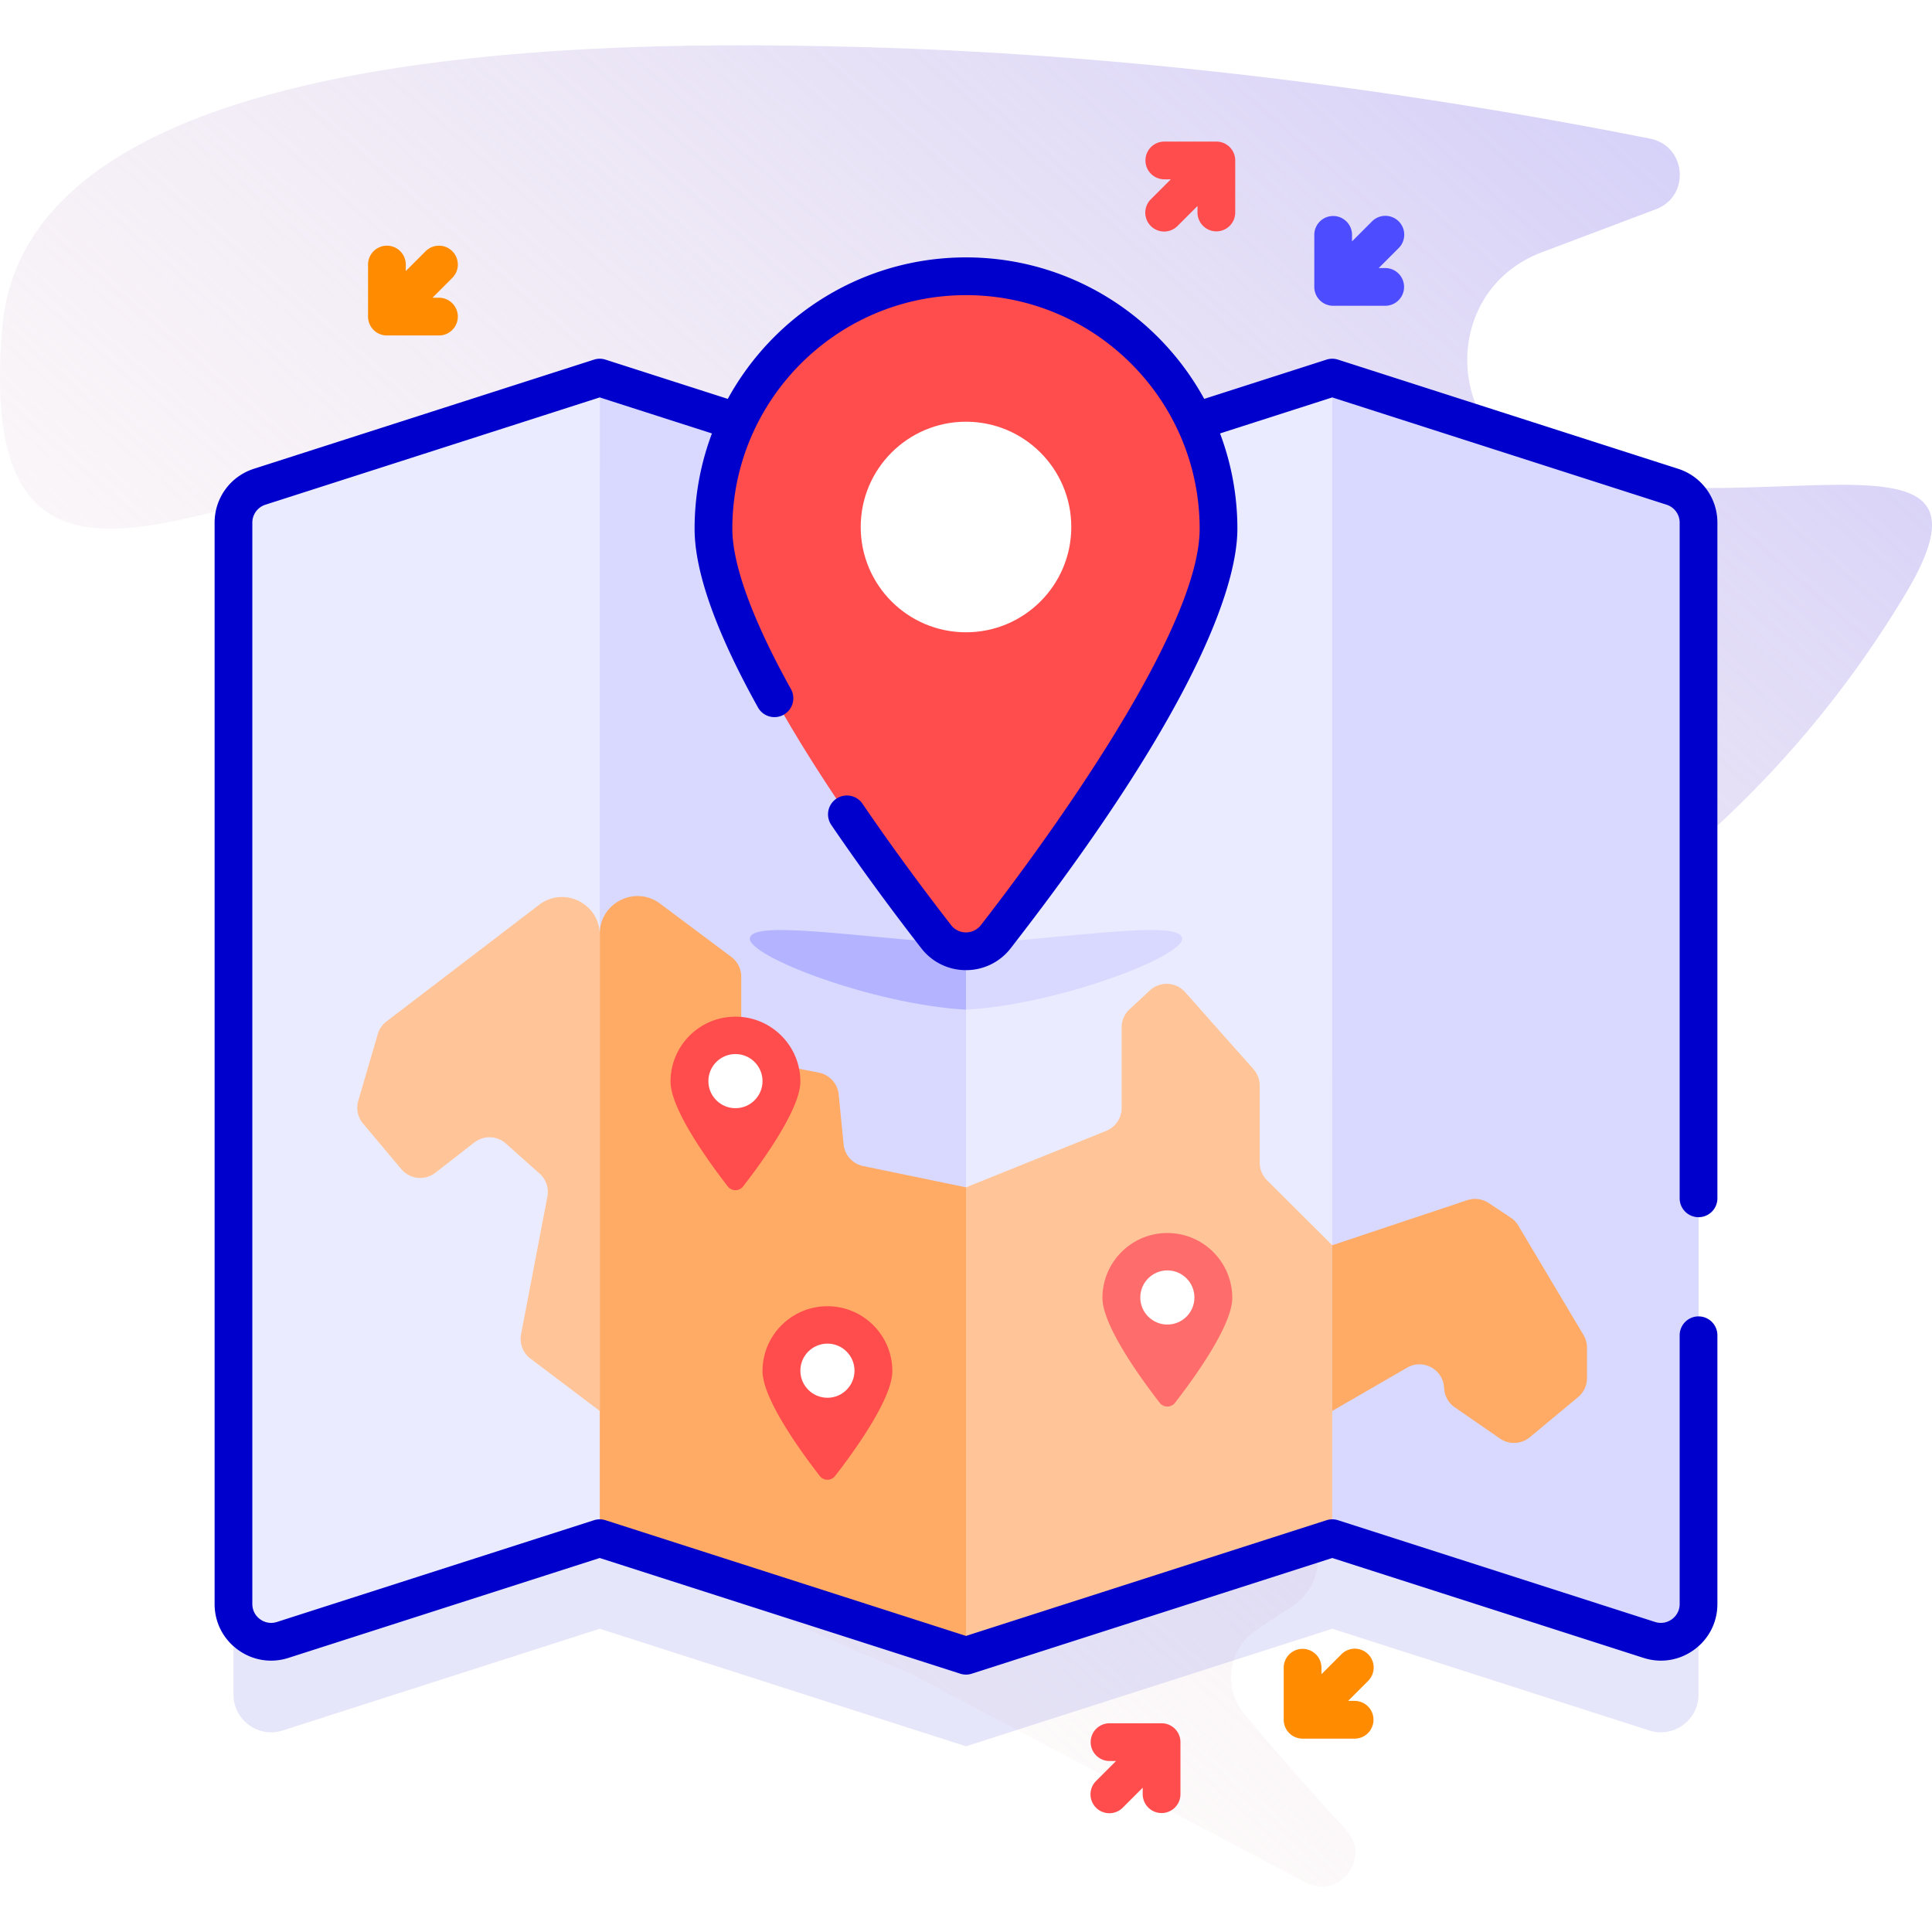
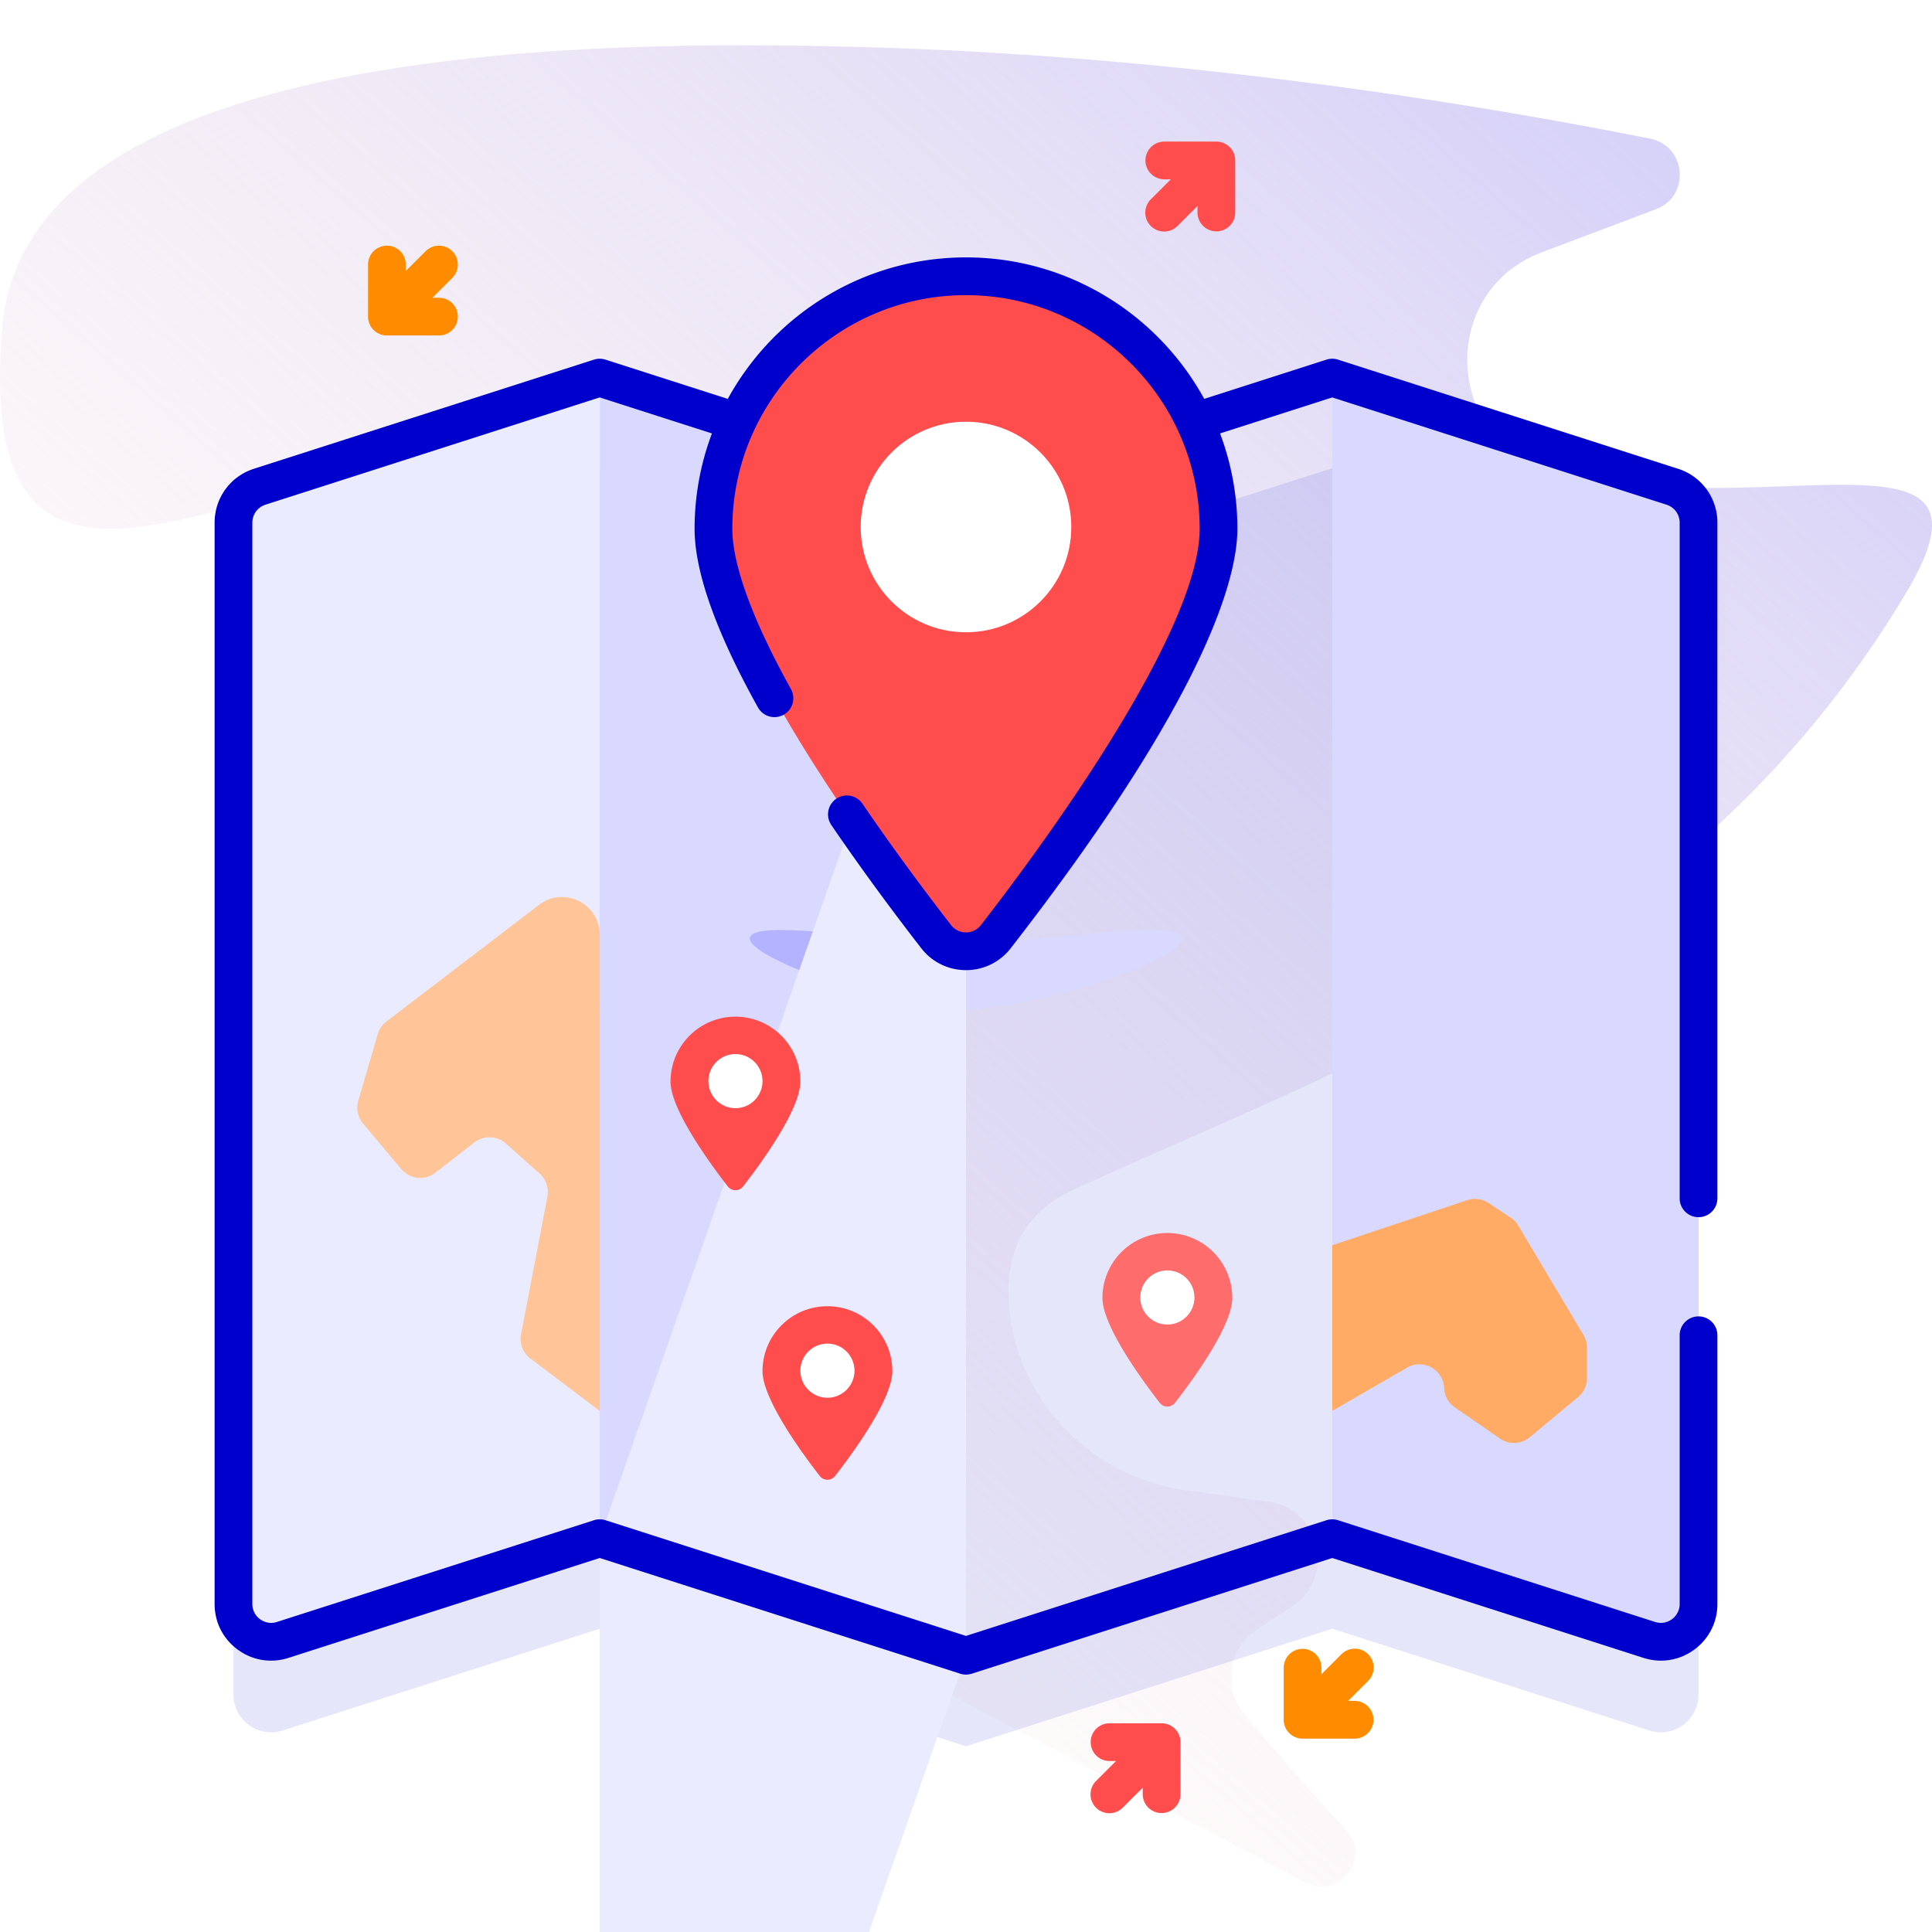
<svg xmlns="http://www.w3.org/2000/svg" version="1.1" width="512" height="512" x="0" y="0" viewBox="0 0 512 512" style="enable-background:new 0 0 512 512" xml:space="preserve">
  <defs>
    <linearGradient id="a" x1="545.75" x2="49.172" y1="-134.458" y2="431.734" gradientUnits="userSpaceOnUse">
      <stop offset=".001" stop-color="#b3b3ff" />
      <stop offset=".992" stop-color="#ffe8dc" stop-opacity="0" />
    </linearGradient>
  </defs>
  <g>
    <linearGradient id="a" x1="545.75" x2="49.172" y1="-134.458" y2="431.734" gradientUnits="userSpaceOnUse">
      <stop offset=".001" stop-color="#b3b3ff" />
      <stop offset=".992" stop-color="#ffe8dc" stop-opacity="0" />
    </linearGradient>
    <path fill="url(&quot;#a&quot;)" d="M411.709 124.985c-28.852-7.397-30.968-47.604-3.103-58.123l30.245-11.416c9.177-3.464 8.077-16.773-1.542-18.696-42.507-8.496-121.887-21.932-208.21-24.249C169.231 10.894 7.568 8.722.657 86.436c-10.978 123.46 118.949-17.955 136.904 74.063C155.516 252.516 16.367 353.511 240.8 443.285l105.234 55.601c8.827 4.664 17.472-6.518 10.723-13.874-8.536-9.303-17.783-19.736-26.983-30.753-5.823-6.973-4.255-17.471 3.346-22.446l9.316-6.098a15.192 15.192 0 0 0-6.26-27.761l-21.656-2.964c-24.925-3.411-44.732-23.307-47.064-48.356-1.299-13.954 3.414-25.052 16.935-31.277 73.114-33.665 163.954-63.54 220.618-158.031 28.848-48.103-37.361-17.999-93.3-32.341z" opacity="1" data-original="url(#a)" />
    <path fill="#0000CC" d="m443.185 152.991-90.12-28.922-.004.022v-.023l-36.446 11.697C305.936 112.991 282.816 97.213 256 97.213s-49.936 15.778-60.614 38.552l-36.446-11.697v.029l-.004-.028-90.12 28.922a10 10 0 0 0-6.944 9.522v286.561c0 6.778 6.602 11.593 13.056 9.522l84.009-26.961.004-.029v.031l97.06 31.15 97.06-31.15v-.032l.004.029 84.009 26.961c6.454 2.072 13.056-2.743 13.056-9.522v-286.56a10.002 10.002 0 0 0-6.945-9.522z" opacity=".1" />
    <path fill="#D9D9FF" d="M256 131.217v307.57l-97.06-31.15v-307.57z" />
    <path fill="#B3B3FF" d="M256 250.311v17.265c-24.831-1.4-58.304-14.348-57.273-19.037 1.023-4.596 26.471-.445 57.273 1.772z" />
-     <path fill="#FFAB66" d="M256 314.657v124.13l-97.06-31.15V247.48c0-8.235 9.397-12.941 15.991-8.007l18.887 14.132a6.542 6.542 0 0 1 2.622 5.237v15.989a6.542 6.542 0 0 0 5.275 6.417l15.301 3.019a6.54 6.54 0 0 1 5.243 5.773l1.308 13.22a6.54 6.54 0 0 0 5.184 5.761z" />
-     <path fill="#EBEBFF" d="m158.936 407.635-84.009 26.961c-6.454 2.071-13.056-2.743-13.056-9.522V138.513a10 10 0 0 1 6.944-9.522l90.12-28.922v307.566zM353.06 100.067v307.57L256 438.787v-307.57z" />
-     <path fill="#FFC599" d="M353.06 329.997v77.64L256 438.787v-124.13l37.143-14.96a6.54 6.54 0 0 0 4.097-6.067v-21.351a6.54 6.54 0 0 1 2.089-4.792l5.398-5.014a6.541 6.541 0 0 1 9.345.451l18.121 20.426a6.54 6.54 0 0 1 1.648 4.341v20.44c0 1.739.692 3.406 1.924 4.634z" />
+     <path fill="#EBEBFF" d="m158.936 407.635-84.009 26.961c-6.454 2.071-13.056-2.743-13.056-9.522V138.513a10 10 0 0 1 6.944-9.522l90.12-28.922v307.566zv307.57L256 438.787v-307.57z" />
    <path fill="#D9D9FF" d="m353.064 407.635 84.009 26.961c6.454 2.071 13.056-2.743 13.056-9.522V138.513a10 10 0 0 0-6.944-9.522l-90.12-28.922v307.566zM256 250.311v17.265c24.831-1.4 58.304-14.348 57.273-19.037-1.023-4.596-26.471-.445-57.273 1.772z" />
    <path fill="#FFC599" d="M158.94 247.733v126.185l-18.373-13.878a6.541 6.541 0 0 1-2.482-6.449l6.978-36.47a6.541 6.541 0 0 0-2.072-6.112l-8.926-7.957a6.54 6.54 0 0 0-8.366-.283l-10.326 8.024a6.542 6.542 0 0 1-9.023-.959l-10.139-12.075a6.54 6.54 0 0 1-1.269-6.042l5.165-17.66a6.533 6.533 0 0 1 2.307-3.361l40.454-30.909c6.582-5.028 16.072-.336 16.072 7.946z" />
    <path fill="#FFAB66" d="M420.57 357.139v8.08a6.542 6.542 0 0 1-2.36 5.03l-12.796 10.637a6.541 6.541 0 0 1-7.897.353l-11.99-8.277a6.541 6.541 0 0 1-2.82-5.118c-.199-4.916-5.55-7.861-9.81-5.398l-19.838 11.471v-43.92l35.765-11.94a6.542 6.542 0 0 1 5.684.752l5.848 3.875a6.537 6.537 0 0 1 2.006 2.104l17.285 29.002a6.54 6.54 0 0 1 .923 3.349z" />
    <path fill="#FF4D4D" d="M322.923 140.135c0 29.042-41.32 85.315-59.025 108.092-4.007 5.156-11.789 5.156-15.796 0-17.704-22.778-59.025-79.05-59.025-108.092 0-36.96 29.962-66.923 66.923-66.923s66.923 29.963 66.923 66.923z" />
    <path fill="#0000CC" d="M450.129 322.569a5 5 0 0 0 5-5V138.513a14.955 14.955 0 0 0-10.416-14.283l-90.12-28.922a5.002 5.002 0 0 0-3.057 0l-32.406 10.4C306.908 83.386 283.194 68.213 256 68.213s-50.908 15.173-63.13 37.495l-32.407-10.4a4.999 4.999 0 0 0-3.056 0l-90.12 28.922c-6.23 2-10.416 7.74-10.416 14.283v286.561c0 4.846 2.246 9.263 6.161 12.119 3.917 2.856 8.809 3.644 13.422 2.163l82.481-26.471 95.537 30.661a4.982 4.982 0 0 0 3.056 0l95.536-30.661 82.48 26.471c4.614 1.481 9.506.692 13.423-2.163 3.915-2.856 6.161-7.273 6.161-12.119v-71.216a5 5 0 1 0-10 0v71.216c0 1.615-.748 3.088-2.054 4.04s-2.938 1.215-4.474.721l-84.009-26.961a5.002 5.002 0 0 0-3.057 0L256 433.535l-95.537-30.661a4.999 4.999 0 0 0-3.056 0l-84.009 26.961c-1.538.494-3.169.231-4.474-.721s-2.054-2.424-2.054-4.04V138.513a4.985 4.985 0 0 1 3.472-4.761l88.592-28.432 29.737 9.544a71.55 71.55 0 0 0-4.596 25.272c0 11.372 5.65 27.3 16.793 47.34a5 5 0 0 0 8.74-4.86c-10.162-18.275-15.533-32.965-15.533-42.48 0-34.144 27.778-61.922 61.923-61.922s61.923 27.778 61.923 61.922c0 28.244-44.372 87.527-57.972 105.024-.957 1.23-2.396 1.936-3.951 1.936s-2.994-.706-3.95-1.936c-5.772-7.425-14.531-19.032-23.479-32.162a5 5 0 0 0-8.264 5.632c9.094 13.344 17.988 25.13 23.847 32.667a14.906 14.906 0 0 0 11.845 5.799 14.91 14.91 0 0 0 11.846-5.799c52.272-67.25 60.077-98.512 60.077-111.161a71.566 71.566 0 0 0-4.595-25.271l29.737-9.544 88.592 28.432a4.986 4.986 0 0 1 3.473 4.761V317.57a5.003 5.003 0 0 0 5.002 4.999z" />
    <circle cx="256" cy="139.661" r="27.902" fill="#FFFFFF" />
    <path fill="#FF6C6C" d="M326.567 343.967c0 7.466-10.622 21.932-15.174 27.788a2.571 2.571 0 0 1-4.061 0c-4.551-5.855-15.174-20.322-15.174-27.788 0-9.501 7.702-17.204 17.204-17.204s17.205 7.702 17.205 17.204z" />
    <circle cx="309.363" cy="343.845" r="7.173" fill="#FFFFFF" />
    <path fill="#FF4D4D" d="M212.106 286.631c0 7.466-10.622 21.932-15.174 27.788a2.571 2.571 0 0 1-4.061 0c-4.551-5.855-15.174-20.322-15.174-27.788 0-9.501 7.702-17.204 17.204-17.204s17.205 7.703 17.205 17.204z" />
    <circle cx="194.902" cy="286.509" r="7.173" fill="#FFFFFF" />
    <path fill="#FF4D4D" d="M236.483 363.368c0 7.466-10.622 21.932-15.174 27.788a2.571 2.571 0 0 1-4.061 0c-4.551-5.855-15.174-20.322-15.174-27.788 0-9.501 7.702-17.204 17.204-17.204s17.205 7.702 17.205 17.204z" />
    <circle cx="219.279" cy="363.246" r="7.173" fill="#FFFFFF" />
-     <path fill="#4D4DFF" d="M367.095 71.036h-1.723l5.258-5.258a5 5 0 1 0-7.07-7.071l-5.258 5.258v-1.722a5 5 0 1 0-10 0v13.793a5 5 0 0 0 5 5h13.793a5 5 0 1 0 0-10z" />
    <g fill="#FF8B00">
      <path d="M358.992 450.757h-1.723l5.258-5.258a5 5 0 1 0-7.07-7.071l-5.259 5.259v-1.723a5 5 0 1 0-10 0v13.793a5 5 0 0 0 5 5h13.794a5 5 0 1 0 0-10zM119.866 66.573a5.001 5.001 0 0 0-7.071 0l-5.258 5.258v-1.722a5 5 0 0 0-10 0v13.794a5 5 0 0 0 5 5h13.793a5 5 0 0 0 0-10h-1.723l5.258-5.258a5 5 0 0 0 .001-7.072z" fill="#FF8B00" />
    </g>
    <g fill="#FF4D4D">
      <path d="M307.833 456.685H294.04a5 5 0 1 0 0 10h1.723l-5.258 5.258a5 5 0 1 0 7.07 7.071l5.258-5.258v1.722a5 5 0 1 0 10 0v-13.793a5 5 0 0 0-5-5zM322.349 37.521h-13.794a5 5 0 1 0 0 10h1.723l-5.258 5.258a5 5 0 1 0 7.07 7.071l5.259-5.259v1.723a5 5 0 1 0 10 0V42.521a5 5 0 0 0-5-5z" fill="#FF4D4D" />
    </g>
  </g>
</svg>